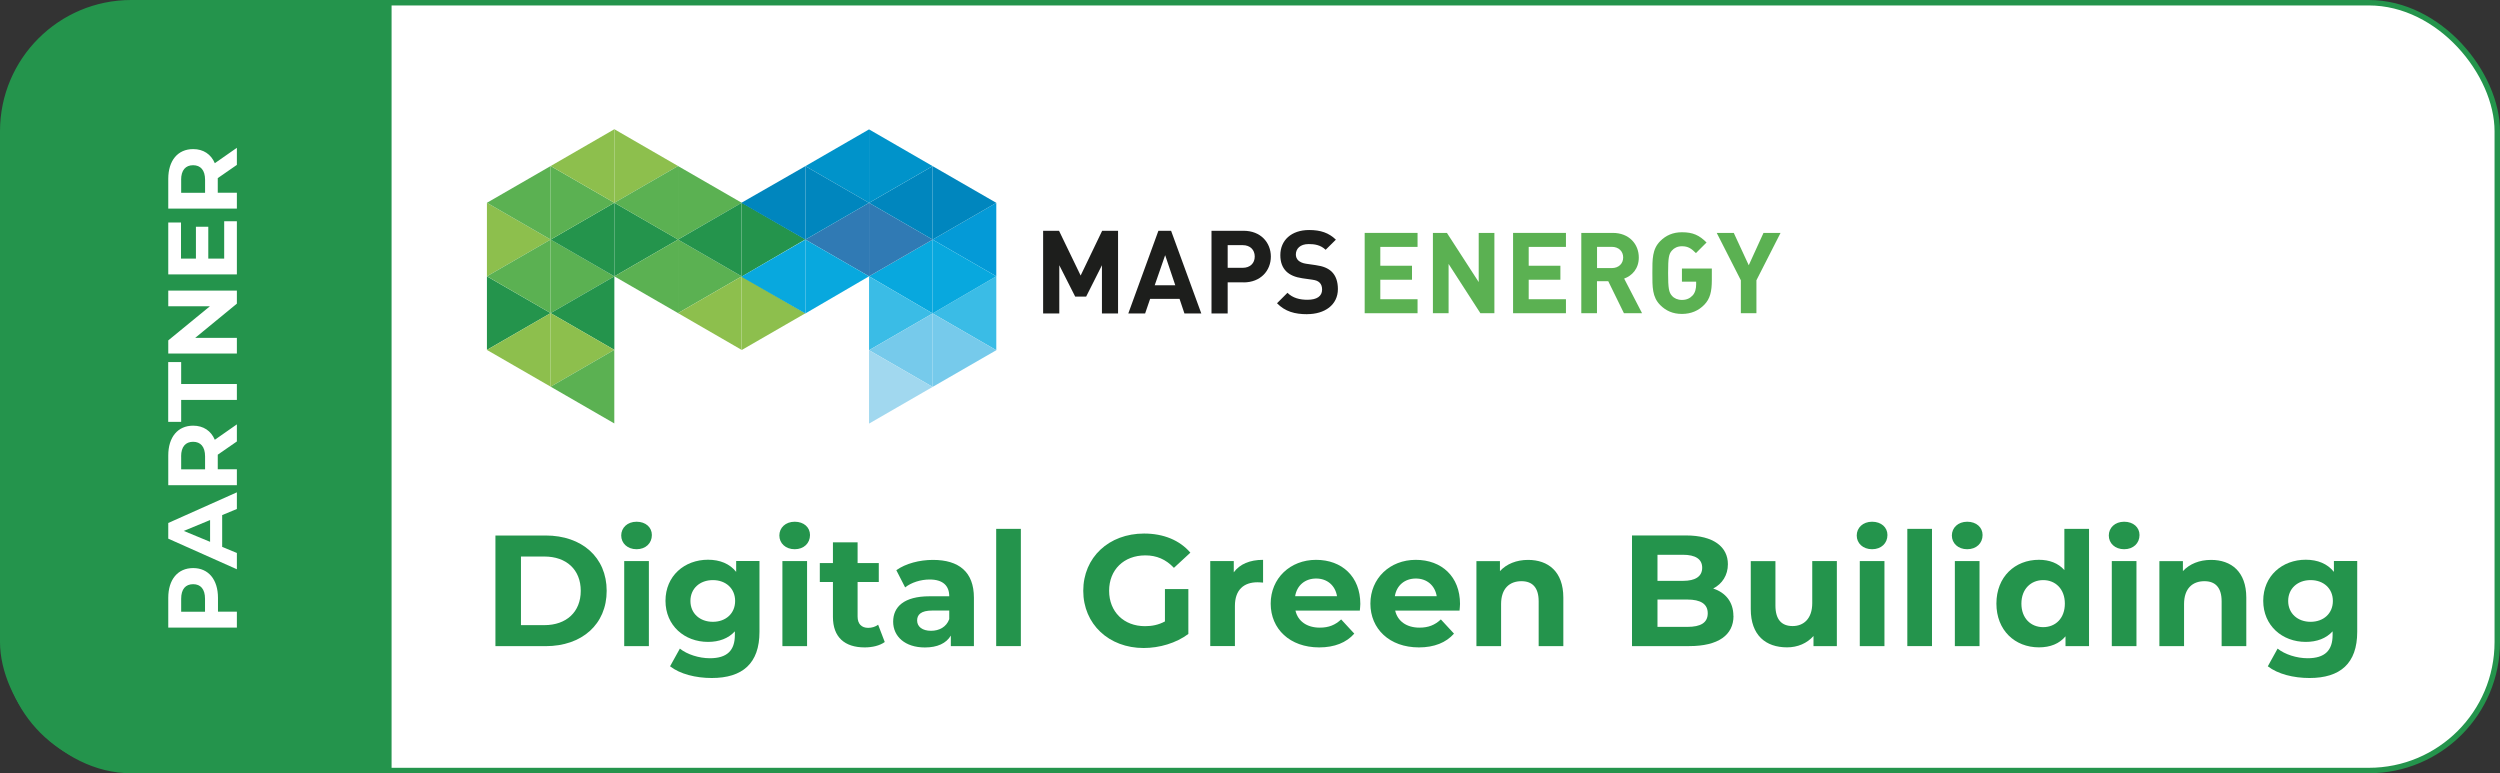
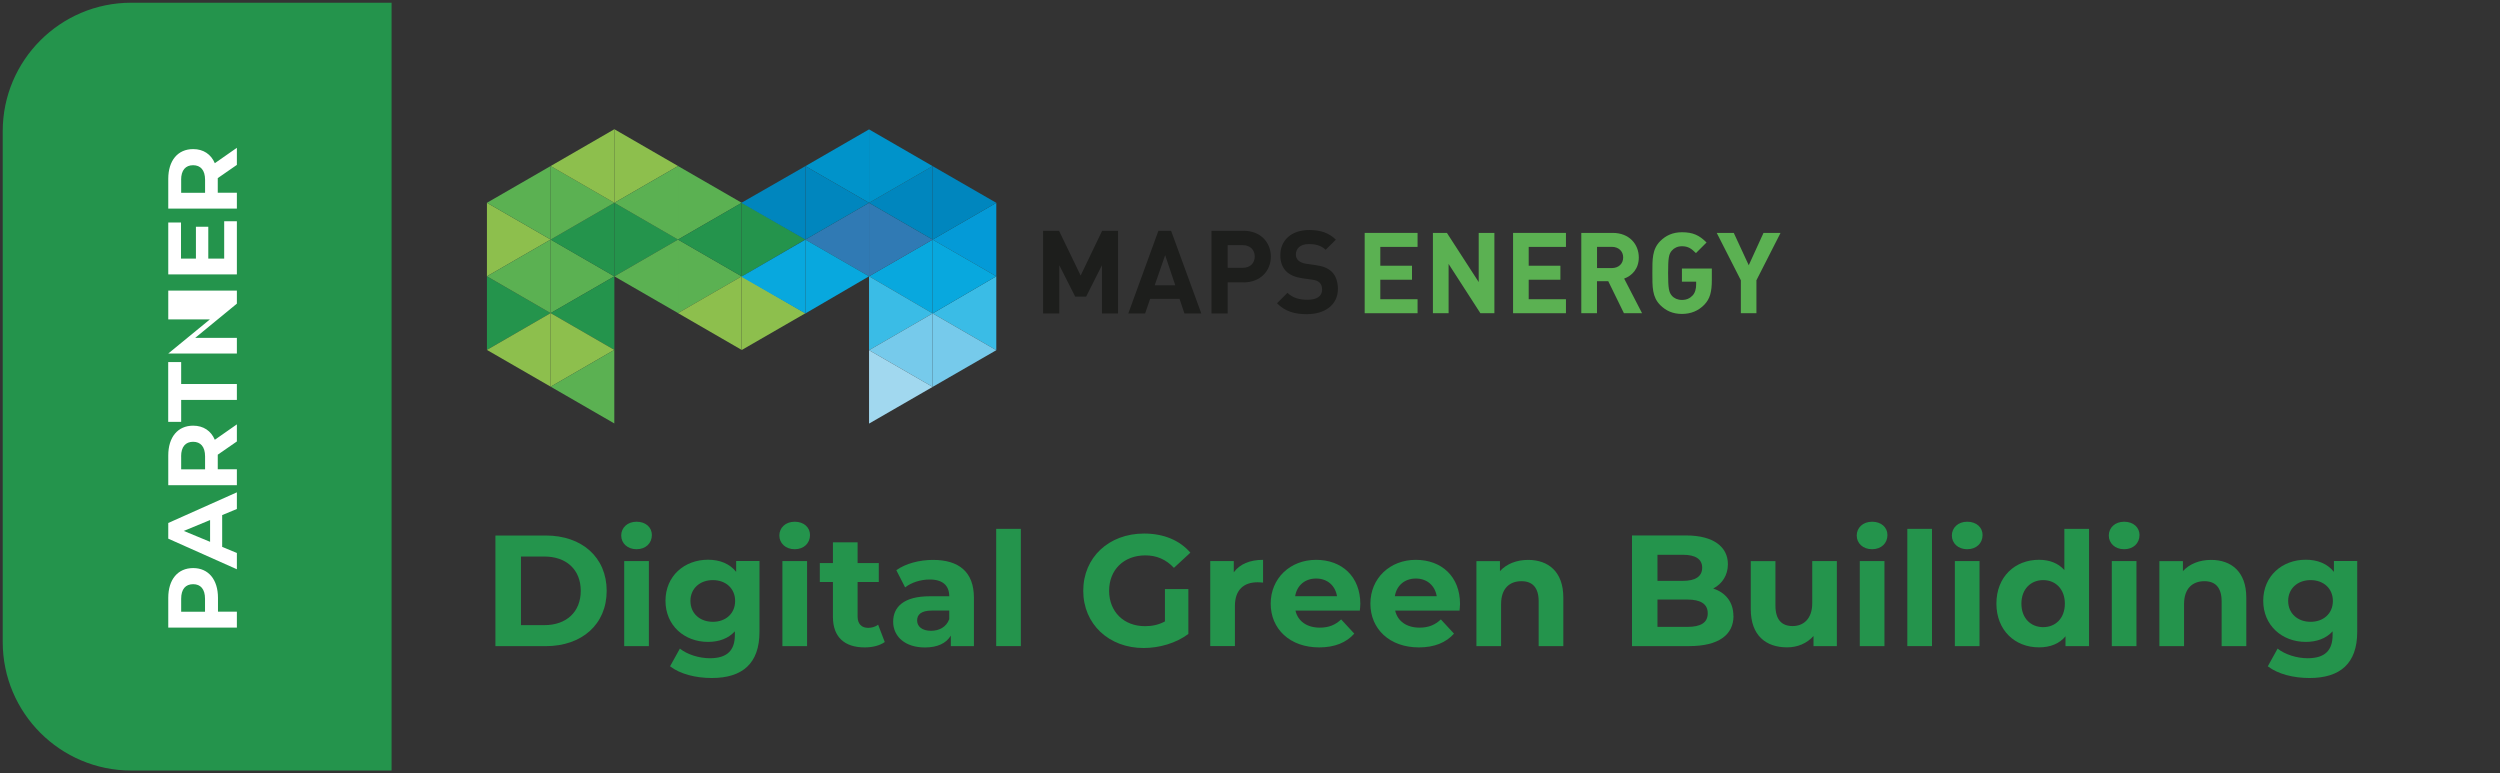
<svg xmlns="http://www.w3.org/2000/svg" id="Livello_2" data-name="Livello 2" viewBox="0 0 459.1 142">
  <rect x="0" y="0" width="459.1" height="142" fill="#333333" stroke="none" />
  <defs>
    <style> .cls-1 { fill: #0086be; } .cls-2 { stroke: #24944c; stroke-miterlimit: 10; } .cls-2, .cls-3 { fill: #fff; } .cls-4 { fill: #3abce6; } .cls-5 { fill: #76caeb; } .cls-6 { fill: #0093ca; } .cls-7 { fill: #1d1e1c; } .cls-8 { fill: #24944c; } .cls-9 { isolation: isolate; } .cls-10 { fill: #08a8de; } .cls-11 { fill: #049ad7; } .cls-12 { fill: #a1d8ef; } .cls-13 { fill: #307ab4; } .cls-14 { fill: #5bb152; } .cls-15 { fill: #8dbf4d; } </style>
  </defs>
  <g id="Livello_1-2" data-name="Livello 1">
-     <rect class="cls-2" x=".5" y=".5" width="458.1" height="141" rx="23.6" ry="23.6" />
    <path class="cls-8" d="M24.1.5h47.81v141H24.1c-13.03,0-23.6-10.58-23.6-23.6V24.1C.5,11.07,11.08.5,24.1.5h0Z" />
    <g class="cls-9">
      <g class="cls-9">
        <path class="cls-3" d="M35.47,104.32c2.81,0,4.56,2.11,4.56,5.47v2.54h3.47v2.92h-12.6v-5.46c0-3.37,1.75-5.47,4.57-5.47ZM35.47,107.28c-1.39,0-2.2.9-2.2,2.68v2.38h4.38v-2.38c0-1.78-.81-2.68-2.18-2.68Z" />
      </g>
      <g class="cls-9">
        <path class="cls-3" d="M40.8,94.58v5.85l2.7,1.12v2.99l-12.6-5.62v-2.88l12.6-5.63v3.06l-2.7,1.12ZM38.58,95.5l-4.83,2,4.83,2v-4Z" />
      </g>
      <g class="cls-9">
        <path class="cls-3" d="M43.5,81.07l-3.51,2.43v2.68h3.51v2.92h-12.6v-5.46c0-3.37,1.75-5.47,4.57-5.47,1.89,0,3.28.95,3.98,2.59l4.05-2.83v3.13ZM33.27,83.81v2.38h4.39v-2.38c0-1.78-.83-2.68-2.2-2.68s-2.2.9-2.2,2.68Z" />
      </g>
      <g class="cls-9">
        <path class="cls-3" d="M33.27,73.44v4.03h-2.38v-10.98h2.38v4.03h10.23v2.92h-10.23Z" />
-         <path class="cls-3" d="M30.9,53.37h12.6v2.39l-7.65,6.28h7.65v2.88h-12.6v-2.41l7.65-6.27h-7.65v-2.88Z" />
+         <path class="cls-3" d="M30.9,53.37h12.6v2.39l-7.65,6.28h7.65v2.88h-12.6l7.65-6.27h-7.65v-2.88Z" />
        <path class="cls-3" d="M41.16,40.63h2.34v9.76h-12.6v-9.53h2.34v6.63h2.74v-5.85h2.27v5.85h2.92v-6.86Z" />
        <path class="cls-3" d="M43.5,30.28l-3.51,2.43v2.68h3.51v2.92h-12.6v-5.46c0-3.37,1.75-5.47,4.57-5.47,1.89,0,3.28.95,3.98,2.59l4.05-2.83v3.13ZM33.27,33.02v2.38h4.39v-2.38c0-1.78-.83-2.68-2.2-2.68s-2.2.9-2.2,2.68Z" />
      </g>
    </g>
    <polygon class="cls-14" points="101.12 43.99 101.12 57.5 112.82 50.75 101.12 43.99" />
    <polygon class="cls-15" points="89.42 37.24 89.42 50.74 101.12 43.99 89.42 37.24" />
    <polygon class="cls-8" points="89.42 50.75 89.42 64.25 101.12 57.5 89.42 50.75" />
    <polygon class="cls-8" points="112.82 37.24 112.82 50.75 124.52 43.99 112.82 37.24" />
    <polygon class="cls-8" points="112.82 50.75 112.82 37.24 101.12 44 112.82 50.75" />
    <polygon class="cls-8" points="112.82 64.25 112.82 50.75 101.12 57.5 112.82 64.25" />
    <polygon class="cls-14" points="101.12 57.5 101.12 43.99 89.42 50.74 101.12 57.5" />
    <polygon class="cls-14" points="124.52 57.5 112.82 50.75 124.52 43.99 124.52 57.5" />
    <polygon class="cls-15" points="101.12 71.01 101.12 57.5 89.42 64.26 101.12 71.01" />
    <polygon class="cls-15" points="101.12 57.5 101.12 71.01 112.81 64.25 101.12 57.5" />
    <polygon class="cls-14" points="112.81 77.76 112.81 64.25 101.12 71.01 112.81 77.76" />
    <polygon class="cls-14" points="101.12 43.99 101.12 30.49 89.42 37.24 101.12 43.99" />
    <polygon class="cls-15" points="112.82 23.73 112.82 37.24 124.52 30.49 112.82 23.73" />
    <polygon class="cls-14" points="101.12 30.49 101.12 44 112.82 37.24 101.12 30.49" />
    <polygon class="cls-14" points="124.52 44 124.52 30.49 112.82 37.24 124.52 44" />
    <polygon class="cls-15" points="112.82 37.24 112.82 23.73 101.12 30.49 112.82 37.24" />
    <polygon class="cls-14" points="124.51 30.49 136.21 37.24 124.51 43.99 124.51 30.49" />
    <polygon class="cls-14" points="124.51 44 124.51 57.5 136.2 50.75 124.51 44" />
    <polygon class="cls-15" points="136.2 64.26 136.2 50.75 124.51 57.5 136.2 64.26" />
    <polygon class="cls-8" points="136.2 50.75 136.2 37.24 124.51 44 136.2 50.75" />
    <polygon class="cls-15" points="136.22 50.71 147.9 57.53 136.22 64.27 136.22 50.71" />
    <polygon class="cls-8" points="136.22 37.21 136.22 50.78 147.9 43.96 136.22 37.21" />
    <polygon class="cls-10" points="147.9 57.57 147.9 44 136.14 50.82 147.9 57.57" />
    <polygon class="cls-10" points="171.27 44 171.27 57.56 159.59 50.74 171.27 44" />
    <polygon class="cls-11" points="182.96 37.25 182.96 50.74 171.27 44 182.96 37.25" />
    <polygon class="cls-4" points="182.96 50.74 182.96 64.31 171.27 57.56 182.96 50.74" />
    <polygon class="cls-13" points="159.59 37.25 159.59 50.74 147.9 44 159.59 37.25" />
    <polygon class="cls-13" points="159.59 50.74 159.59 37.25 171.27 44 159.59 50.74" />
    <polygon class="cls-4" points="159.59 64.31 159.59 50.74 171.27 57.56 159.59 64.31" />
    <polygon class="cls-10" points="171.27 57.56 171.27 44 182.96 50.74 171.27 57.56" />
    <polygon class="cls-10" points="147.9 57.56 159.59 50.74 147.9 44 147.9 57.56" />
    <polygon class="cls-5" points="171.27 71.05 171.27 57.56 182.96 64.31 171.27 71.05" />
    <polygon class="cls-5" points="171.27 57.56 171.27 71.05 159.59 64.31 171.27 57.56" />
    <polygon class="cls-12" points="159.59 77.79 171.27 71.05 159.59 64.31 159.59 77.79" />
    <polygon class="cls-1" points="171.27 44 171.27 30.51 182.96 37.25 171.27 44" />
    <polygon class="cls-6" points="147.9 30.51 159.59 37.25 159.59 23.76 147.9 30.51" />
    <polygon class="cls-1" points="171.27 30.51 171.27 44 159.59 37.25 171.27 30.51" />
    <polygon class="cls-1" points="147.9 44 147.9 30.51 159.59 37.25 147.9 44" />
    <polygon class="cls-6" points="159.59 23.76 159.59 37.25 171.27 30.51 159.59 23.76" />
    <polygon class="cls-1" points="147.9 30.51 136.14 37.25 147.9 44 147.9 30.51" />
    <path class="cls-7" d="M202.36,57.57v-8.86l-2.9,5.76h-2.01l-2.92-5.76v8.86h-2.97v-15.19h2.92l3.97,8.22,3.95-8.22h2.92v15.19h-2.97,0Z" />
    <path class="cls-7" d="M217.51,57.57l-.9-2.69h-5.4l-.92,2.69h-3.09l5.53-15.19h2.33l5.55,15.19h-3.1ZM213.97,46.86l-1.92,5.53h3.78l-1.86-5.53Z" />
    <path class="cls-7" d="M228.37,51.85h-2.92v5.72h-2.97v-15.19h5.89c3.14,0,5.01,2.16,5.01,4.74s-1.88,4.74-5.01,4.74h0ZM228.22,45.02h-2.77v4.16h2.77c1.34,0,2.2-.83,2.2-2.07s-.85-2.09-2.2-2.09Z" />
    <path class="cls-7" d="M240.06,57.7c-2.3,0-4.05-.49-5.55-2.01l1.92-1.92c.96.96,2.26,1.28,3.67,1.28,1.75,0,2.69-.66,2.69-1.88,0-.53-.15-.98-.47-1.28-.3-.28-.64-.43-1.34-.53l-1.83-.26c-1.3-.19-2.26-.6-2.94-1.26-.73-.73-1.09-1.71-1.09-2.99,0-2.71,2.01-4.61,5.29-4.61,2.09,0,3.61.51,4.91,1.77l-1.88,1.86c-.96-.92-2.11-1.05-3.12-1.05-1.58,0-2.35.87-2.35,1.92,0,.38.13.79.45,1.09.3.28.79.51,1.41.6l1.79.26c1.39.19,2.26.58,2.9,1.17.81.77,1.17,1.88,1.17,3.22,0,2.94-2.45,4.61-5.63,4.61h0Z" />
    <path class="cls-14" d="M250.61,57.52v-14.75h9.71v2.57h-6.84v3.46h5.82v2.57h-5.82v3.58h6.84v2.57h-9.71Z" />
    <path class="cls-14" d="M271.86,57.52l-5.84-9.05v9.05h-2.88v-14.75h2.57l5.84,9.03v-9.03h2.88v14.75h-2.57Z" />
    <path class="cls-14" d="M277.86,57.52v-14.75h9.71v2.57h-6.84v3.46h5.82v2.57h-5.82v3.58h6.84v2.57h-9.71Z" />
    <path class="cls-14" d="M298.22,57.52l-2.88-5.88h-2.07v5.88h-2.88v-14.75h5.78c3,0,4.78,2.05,4.78,4.52,0,2.07-1.26,3.36-2.69,3.87l3.29,6.36h-3.33ZM295.99,45.34h-2.71v3.89h2.71c1.26,0,2.09-.81,2.09-1.95s-.83-1.95-2.09-1.95h0Z" />
    <path class="cls-14" d="M312.99,55.95c-1.06,1.1-2.44,1.7-4.12,1.7s-2.94-.58-3.98-1.62c-1.49-1.49-1.45-3.34-1.45-5.88s-.04-4.39,1.45-5.88c1.04-1.04,2.32-1.62,3.98-1.62,2.05,0,3.19.56,4.52,1.88l-1.95,1.95c-.83-.83-1.43-1.26-2.57-1.26-.79,0-1.43.31-1.84.79-.56.62-.7,1.31-.7,4.14s.15,3.54.7,4.16c.41.48,1.06.77,1.84.77.87,0,1.49-.31,1.97-.83s.64-1.28.64-2.01v-.52h-2.61v-2.4h5.49v2.11c0,2.13-.33,3.44-1.37,4.52h0Z" />
    <path class="cls-14" d="M322.55,51.47v6.05h-2.86v-6.05l-4.43-8.7h3.13l2.75,5.94,2.71-5.94h3.13l-4.43,8.7h0Z" />
    <g>
      <path class="cls-8" d="M90.98,98.34h9.23c6.65,0,11.2,4,11.2,10.16s-4.56,10.16-11.2,10.16h-9.23v-20.32ZM99.97,114.8c4.03,0,6.68-2.41,6.68-6.3s-2.64-6.3-6.68-6.3h-4.3v12.6h4.3Z" />
      <path class="cls-8" d="M114.08,98.34c0-1.42,1.13-2.53,2.82-2.53s2.81,1.04,2.81,2.44c0,1.51-1.13,2.61-2.81,2.61s-2.82-1.1-2.82-2.52ZM114.63,103.04h4.53v15.61h-4.53v-15.61Z" />
      <path class="cls-8" d="M139.47,103.04v13c0,5.8-3.13,8.47-8.76,8.47-2.96,0-5.83-.73-7.66-2.15l1.8-3.25c1.33,1.07,3.51,1.77,5.51,1.77,3.19,0,4.59-1.45,4.59-4.27v-.67c-1.19,1.31-2.9,1.94-4.93,1.94-4.32,0-7.81-2.99-7.81-7.55s3.48-7.54,7.81-7.54c2.18,0,3.98.73,5.17,2.23v-2h4.29ZM135,110.36c0-2.29-1.71-3.83-4.09-3.83s-4.12,1.54-4.12,3.83,1.74,3.83,4.12,3.83,4.09-1.54,4.09-3.83Z" />
      <path class="cls-8" d="M143.12,98.34c0-1.42,1.13-2.53,2.82-2.53s2.81,1.04,2.81,2.44c0,1.51-1.13,2.61-2.81,2.61s-2.82-1.1-2.82-2.52ZM143.68,103.04h4.53v15.61h-4.53v-15.61Z" />
      <path class="cls-8" d="M162.48,117.9c-.93.67-2.29.99-3.69.99-3.69,0-5.83-1.89-5.83-5.6v-6.41h-2.41v-3.48h2.41v-3.8h4.53v3.8h3.89v3.48h-3.89v6.36c0,1.33.73,2.06,1.94,2.06.67,0,1.34-.2,1.83-.58l1.22,3.19Z" />
      <path class="cls-8" d="M178.85,109.75v8.91h-4.24v-1.94c-.84,1.42-2.47,2.18-4.76,2.18-3.66,0-5.83-2.03-5.83-4.73s1.94-4.67,6.7-4.67h3.6c0-1.94-1.16-3.08-3.6-3.08-1.65,0-3.37.55-4.5,1.45l-1.62-3.16c1.71-1.22,4.24-1.89,6.73-1.89,4.76,0,7.52,2.21,7.52,6.94ZM174.32,113.72v-1.6h-3.11c-2.12,0-2.79.78-2.79,1.83,0,1.13.96,1.89,2.55,1.89,1.51,0,2.82-.7,3.34-2.12Z" />
      <path class="cls-8" d="M182.94,97.12h4.53v21.53h-4.53v-21.53Z" />
      <path class="cls-8" d="M213.93,108.18h4.3v8.24c-2.24,1.68-5.31,2.58-8.21,2.58-6.38,0-11.09-4.38-11.09-10.51s4.7-10.51,11.17-10.51c3.57,0,6.53,1.22,8.5,3.51l-3.02,2.79c-1.48-1.57-3.19-2.29-5.25-2.29-3.95,0-6.65,2.64-6.65,6.5s2.7,6.5,6.59,6.5c1.28,0,2.47-.23,3.66-.87v-5.95Z" />
      <path class="cls-8" d="M231.95,102.81v4.18c-.38-.03-.67-.06-1.02-.06-2.5,0-4.15,1.36-4.15,4.35v7.37h-4.53v-15.61h4.32v2.06c1.1-1.51,2.96-2.29,5.37-2.29Z" />
      <path class="cls-8" d="M249.71,112.13h-11.81c.44,1.94,2.09,3.13,4.47,3.13,1.65,0,2.84-.49,3.92-1.51l2.41,2.61c-1.45,1.65-3.63,2.53-6.44,2.53-5.4,0-8.91-3.4-8.91-8.04s3.57-8.04,8.33-8.04,8.13,3.08,8.13,8.1c0,.35-.06.84-.09,1.22ZM237.84,109.49h7.69c-.32-1.97-1.8-3.25-3.83-3.25s-3.54,1.25-3.86,3.25Z" />
      <path class="cls-8" d="M268.02,112.13h-11.81c.44,1.94,2.09,3.13,4.47,3.13,1.65,0,2.84-.49,3.92-1.51l2.41,2.61c-1.45,1.65-3.63,2.53-6.44,2.53-5.4,0-8.91-3.4-8.91-8.04s3.57-8.04,8.33-8.04,8.13,3.08,8.13,8.1c0,.35-.06.84-.09,1.22ZM256.15,109.49h7.69c-.32-1.97-1.8-3.25-3.83-3.25s-3.54,1.25-3.86,3.25Z" />
      <path class="cls-8" d="M287.09,109.72v8.94h-4.53v-8.24c0-2.53-1.16-3.69-3.16-3.69-2.18,0-3.74,1.33-3.74,4.21v7.72h-4.53v-15.61h4.32v1.83c1.22-1.33,3.05-2.06,5.17-2.06,3.69,0,6.47,2.15,6.47,6.91Z" />
      <path class="cls-8" d="M318.34,113.11c0,3.51-2.79,5.54-8.13,5.54h-10.51v-20.32h9.92c5.08,0,7.69,2.12,7.69,5.28,0,2.03-1.04,3.6-2.7,4.47,2.26.73,3.71,2.47,3.71,5.02ZM304.38,101.88v4.79h4.67c2.29,0,3.54-.81,3.54-2.41s-1.25-2.38-3.54-2.38h-4.67ZM313.61,112.62c0-1.71-1.31-2.52-3.74-2.52h-5.49v5.02h5.49c2.44,0,3.74-.75,3.74-2.5Z" />
      <path class="cls-8" d="M337.32,103.04v15.61h-4.29v-1.86c-1.19,1.36-2.93,2.09-4.85,2.09-3.92,0-6.67-2.21-6.67-7.02v-8.82h4.53v8.16c0,2.61,1.16,3.77,3.16,3.77s3.6-1.33,3.6-4.21v-7.72h4.53Z" />
      <path class="cls-8" d="M340.97,98.34c0-1.42,1.13-2.53,2.82-2.53s2.82,1.04,2.82,2.44c0,1.51-1.13,2.61-2.82,2.61s-2.82-1.1-2.82-2.52ZM341.53,103.04h4.53v15.61h-4.53v-15.61Z" />
      <path class="cls-8" d="M350.26,97.12h4.53v21.53h-4.53v-21.53Z" />
      <path class="cls-8" d="M358.44,98.34c0-1.42,1.13-2.53,2.82-2.53s2.82,1.04,2.82,2.44c0,1.51-1.13,2.61-2.82,2.61s-2.82-1.1-2.82-2.52ZM358.99,103.04h4.53v15.61h-4.53v-15.61Z" />
      <path class="cls-8" d="M383.63,97.12v21.53h-4.32v-1.8c-1.13,1.36-2.79,2.03-4.88,2.03-4.41,0-7.81-3.13-7.81-8.04s3.4-8.04,7.81-8.04c1.92,0,3.54.61,4.67,1.89v-7.57h4.53ZM379.19,110.85c0-2.7-1.74-4.32-3.98-4.32s-4,1.62-4,4.32,1.74,4.32,4,4.32,3.98-1.62,3.98-4.32Z" />
      <path class="cls-8" d="M387.26,98.34c0-1.42,1.13-2.53,2.82-2.53s2.82,1.04,2.82,2.44c0,1.51-1.13,2.61-2.82,2.61s-2.82-1.1-2.82-2.52ZM387.81,103.04h4.53v15.61h-4.53v-15.61Z" />
      <path class="cls-8" d="M412.51,109.72v8.94h-4.53v-8.24c0-2.53-1.16-3.69-3.16-3.69-2.18,0-3.74,1.33-3.74,4.21v7.72h-4.53v-15.61h4.32v1.83c1.22-1.33,3.05-2.06,5.17-2.06,3.69,0,6.47,2.15,6.47,6.91Z" />
      <path class="cls-8" d="M432.88,103.04v13c0,5.8-3.13,8.47-8.76,8.47-2.96,0-5.83-.73-7.66-2.15l1.8-3.25c1.33,1.07,3.51,1.77,5.51,1.77,3.19,0,4.59-1.45,4.59-4.27v-.67c-1.19,1.31-2.9,1.94-4.93,1.94-4.32,0-7.81-2.99-7.81-7.55s3.48-7.54,7.81-7.54c2.18,0,3.98.73,5.17,2.23v-2h4.3ZM428.41,110.36c0-2.29-1.71-3.83-4.09-3.83s-4.12,1.54-4.12,3.83,1.74,3.83,4.12,3.83,4.09-1.54,4.09-3.83Z" />
    </g>
  </g>
</svg>